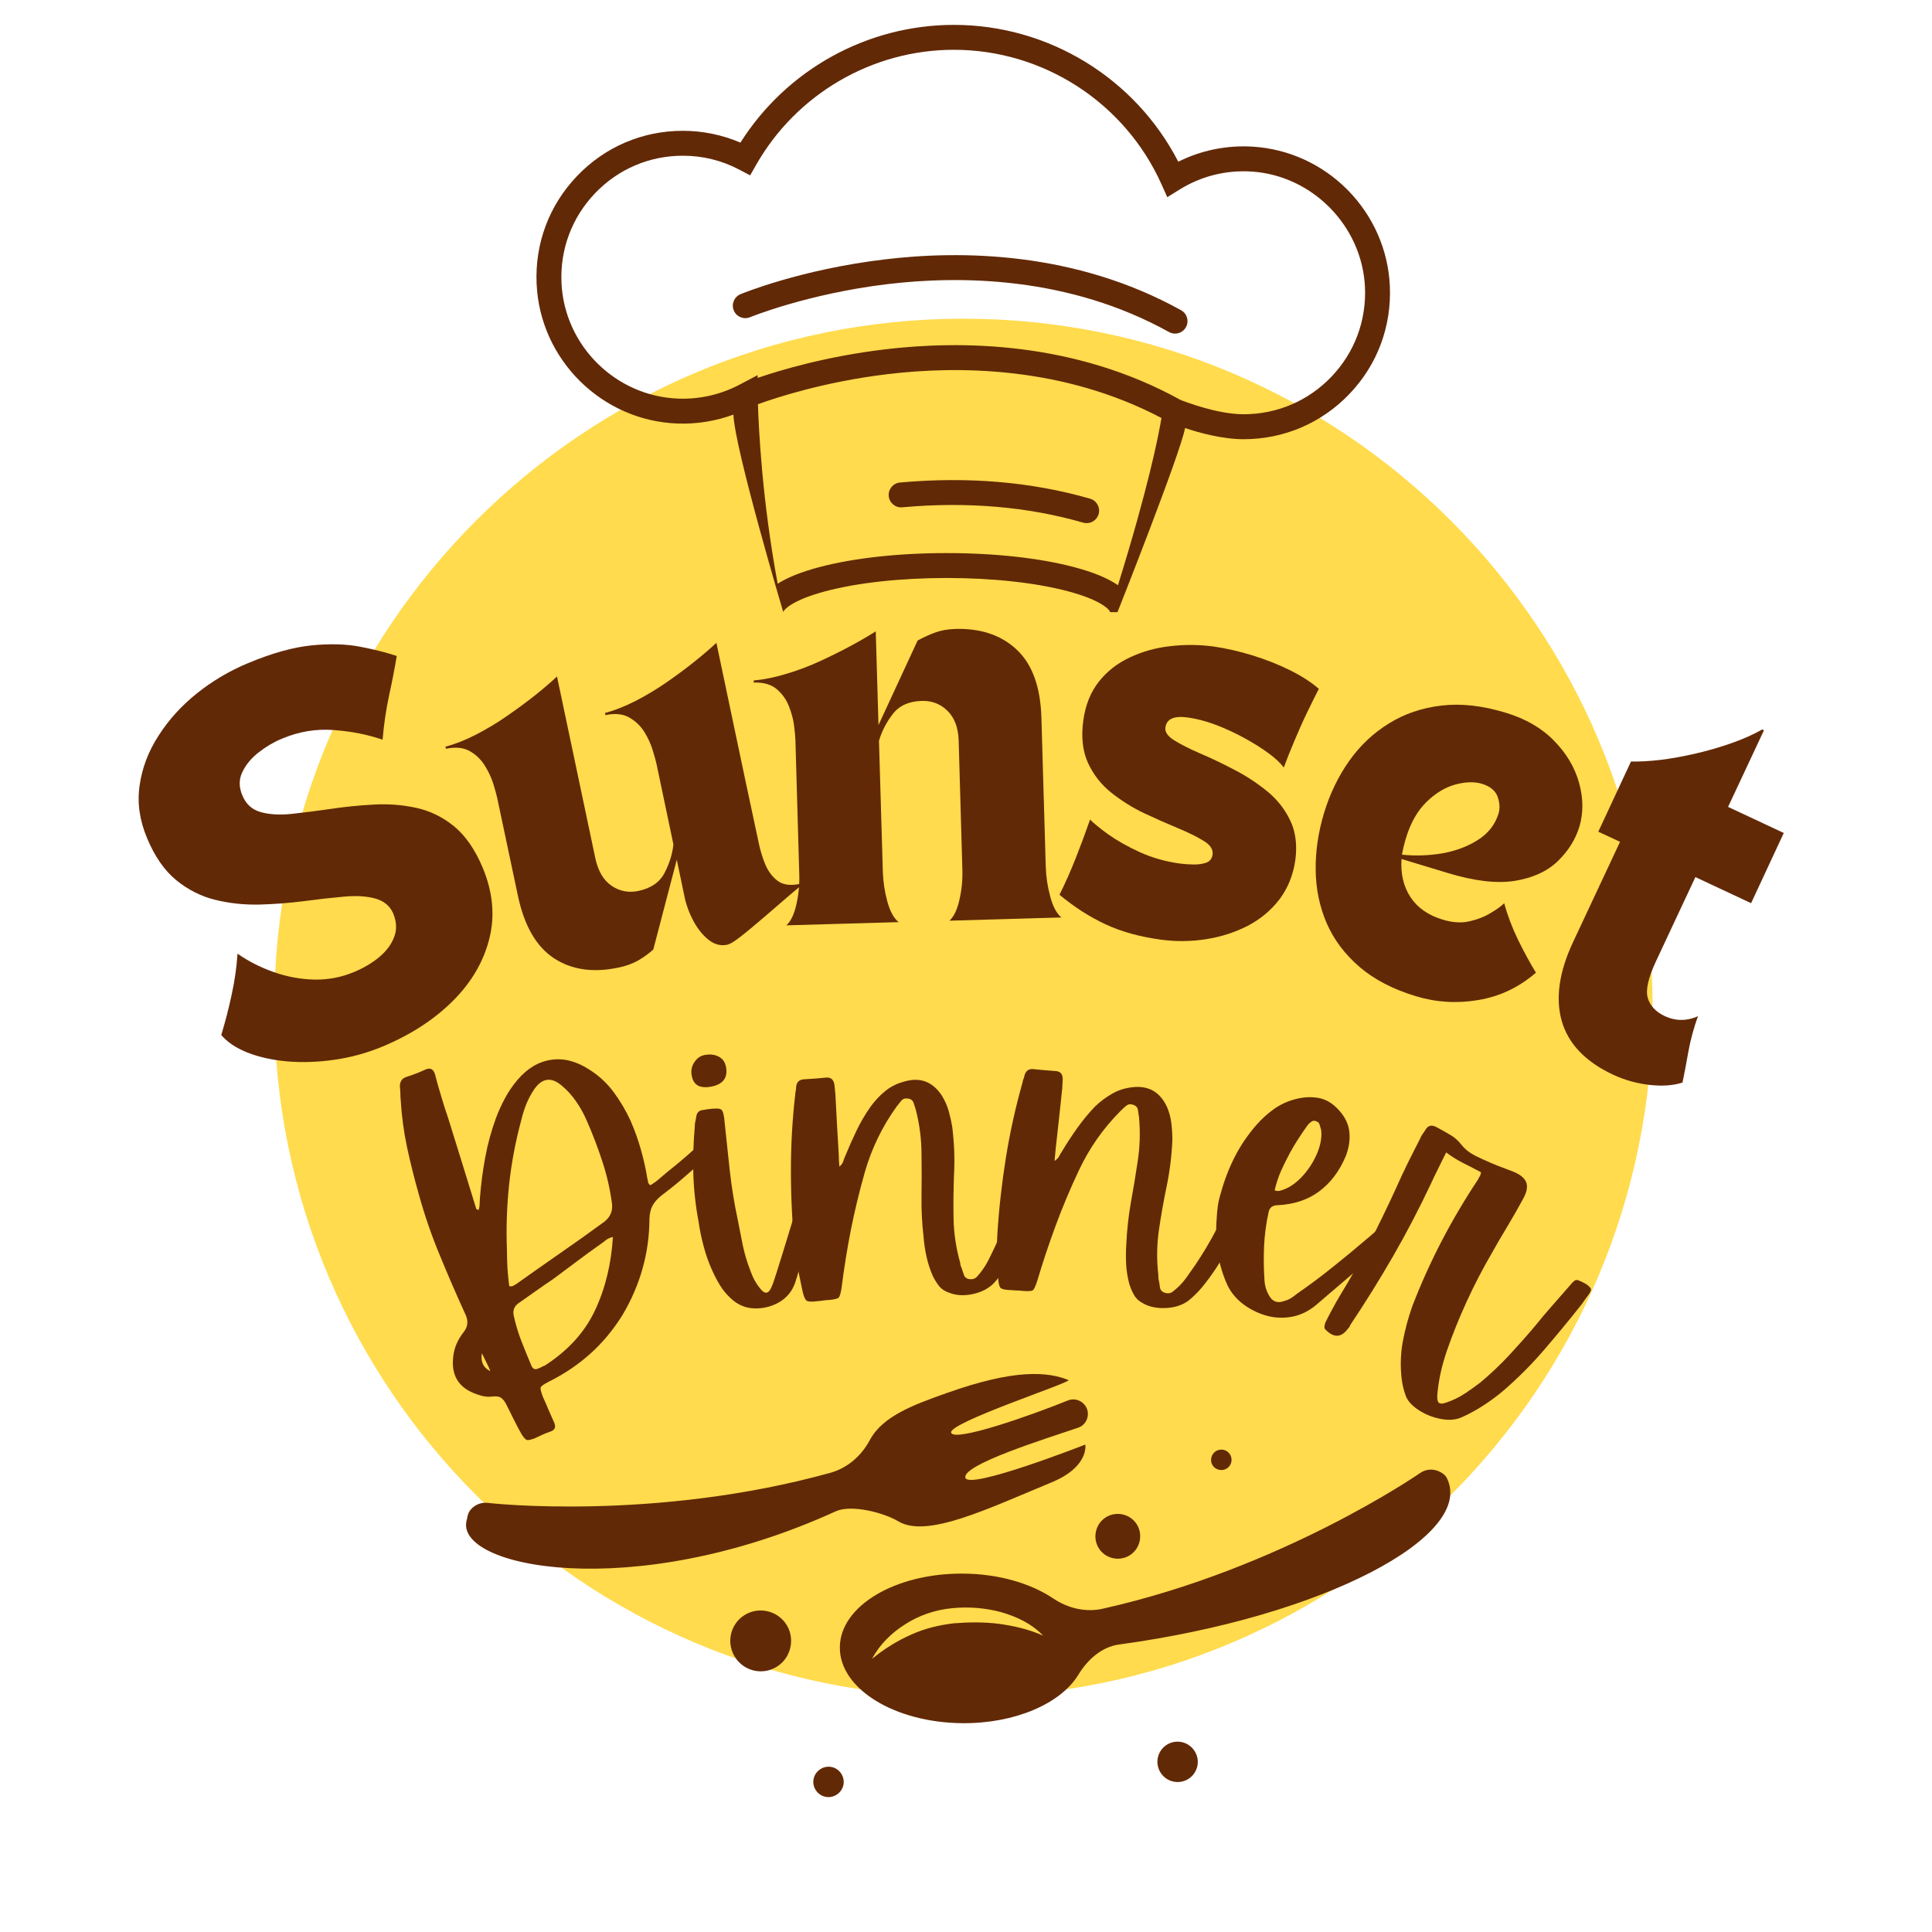
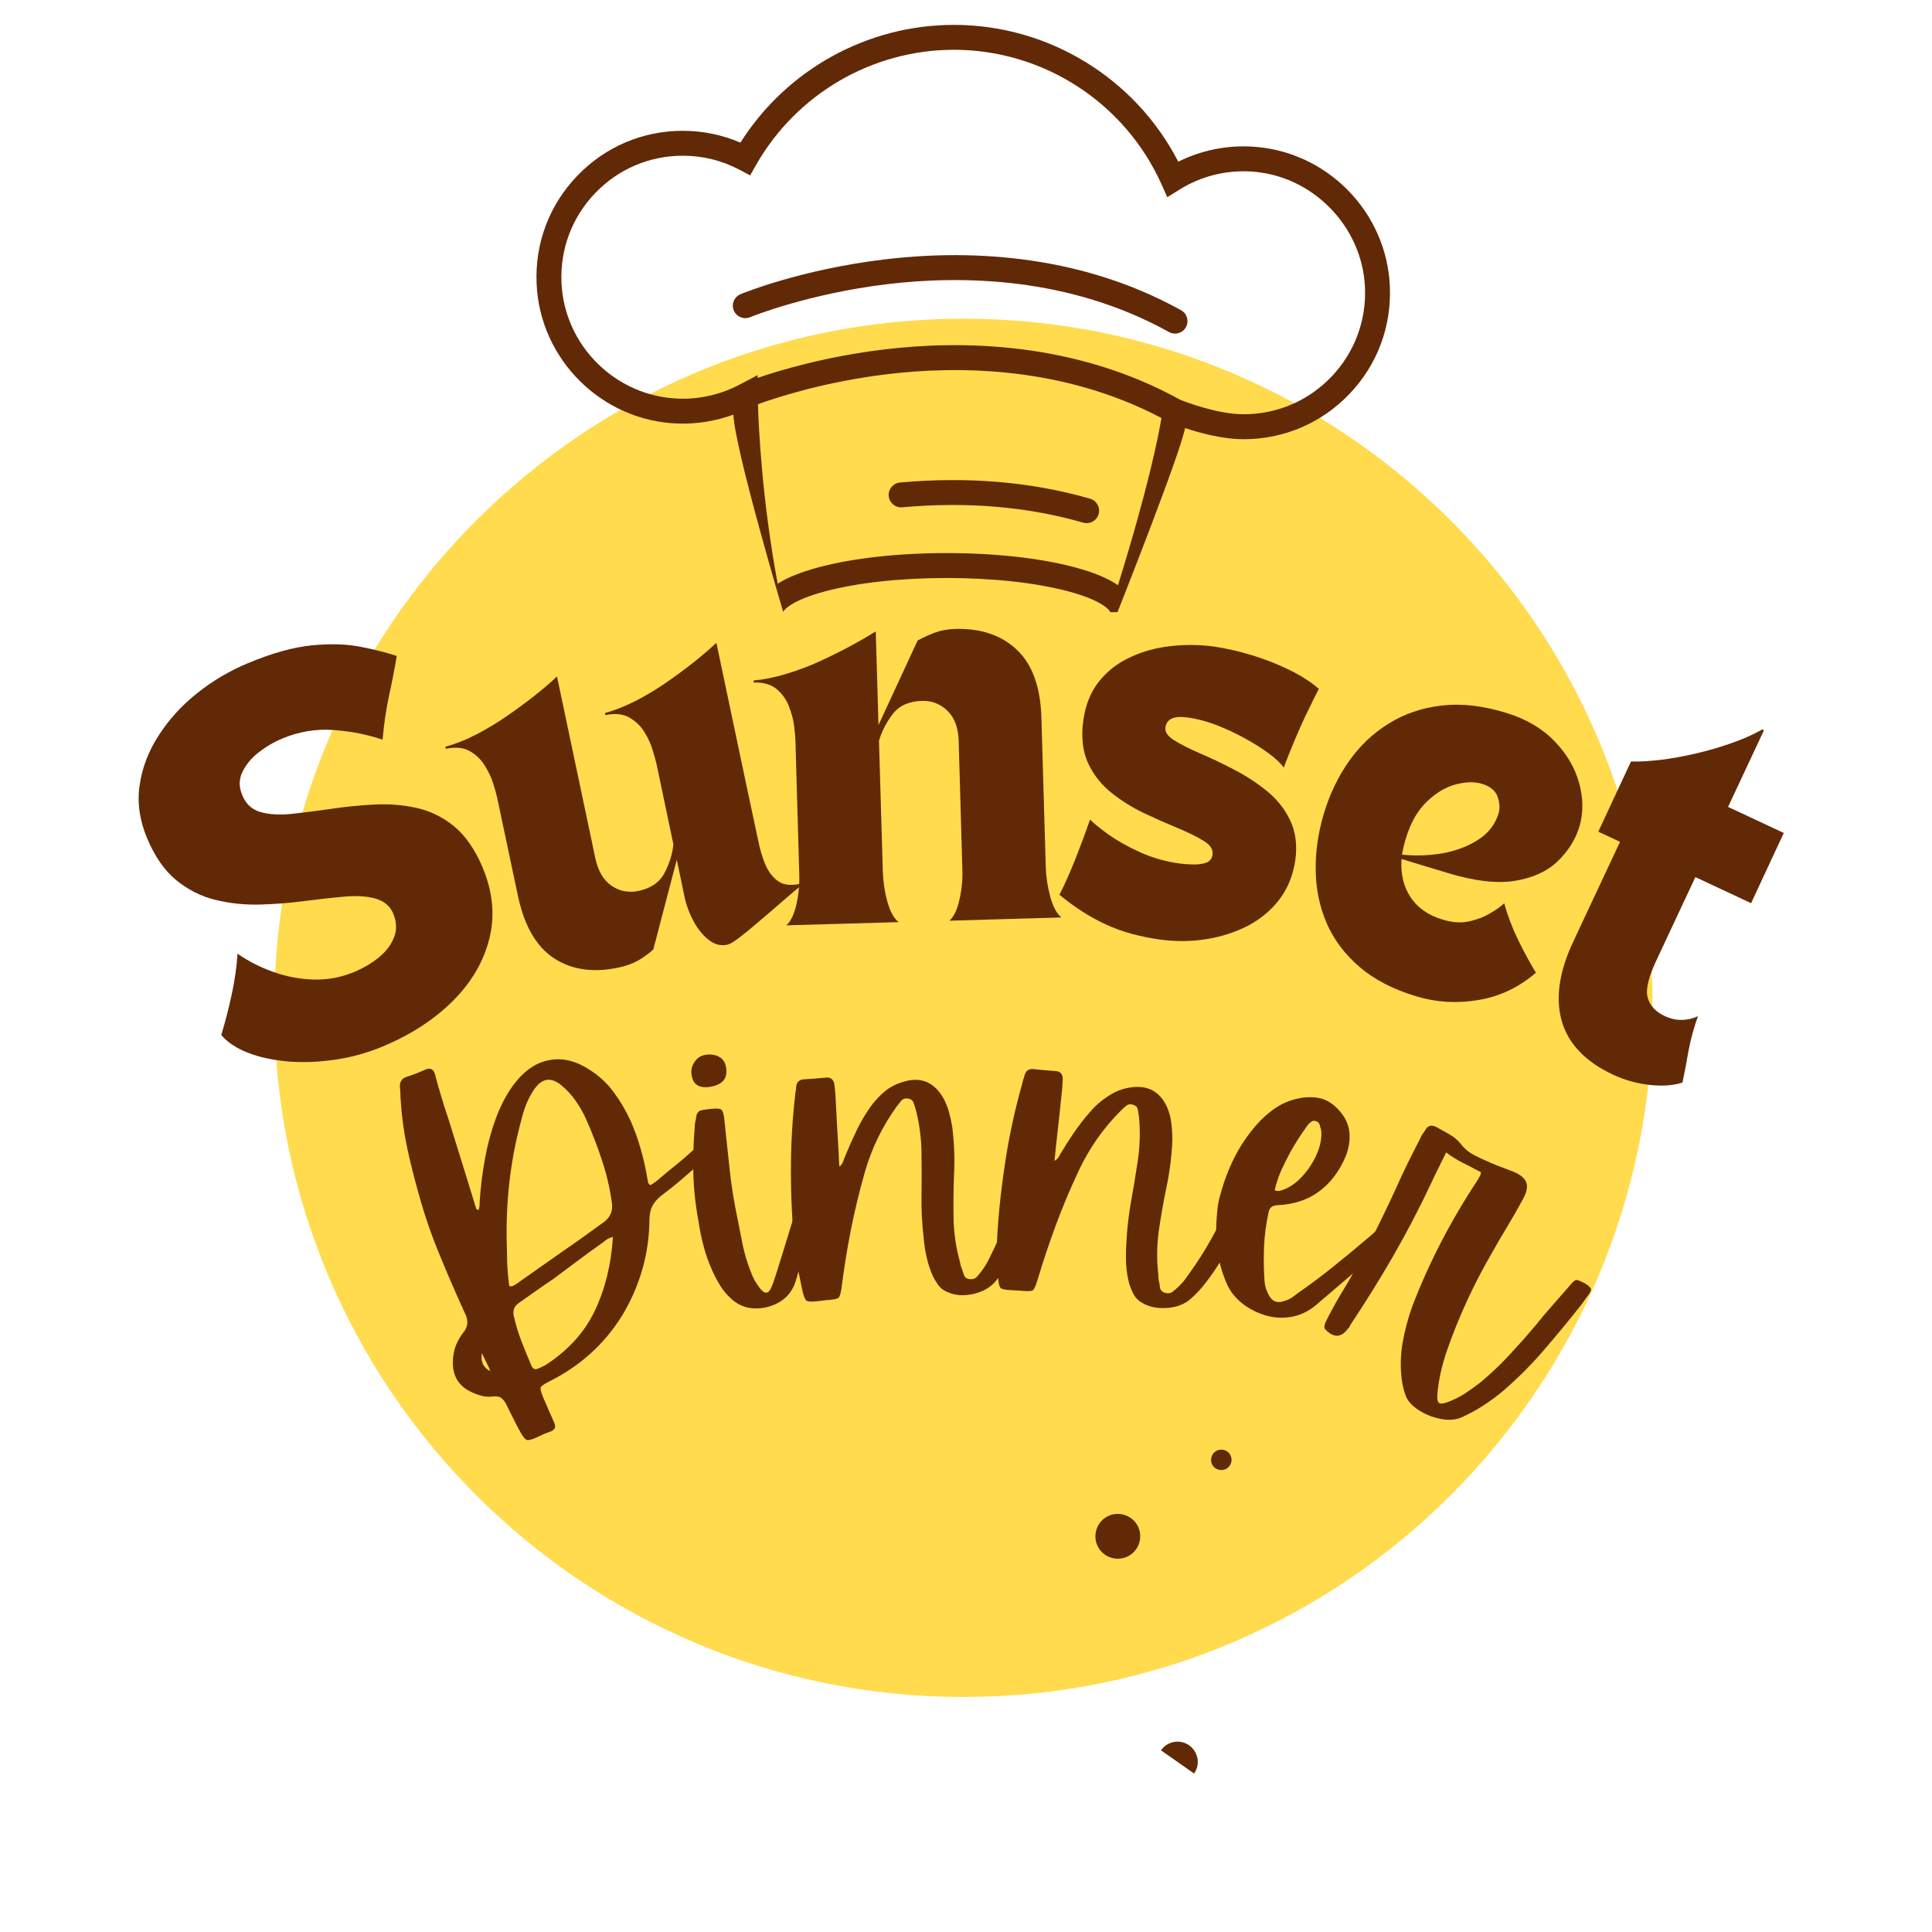
<svg xmlns="http://www.w3.org/2000/svg" width="250" zoomAndPan="magnify" viewBox="0 0 187.5 187.5" height="250" preserveAspectRatio="xMidYMid meet" version="1.2">
  <defs>
    <clipPath id="2841735b1c">
      <path d="M 26.621 30.93 L 160.383 30.93 L 160.383 164.691 L 26.621 164.691 Z M 26.621 30.93 " />
    </clipPath>
    <clipPath id="b7a11492a7">
      <path d="M 93.5 30.93 C 56.562 30.93 26.621 60.875 26.621 97.809 C 26.621 134.746 56.562 164.691 93.5 164.691 C 130.438 164.691 160.383 134.746 160.383 97.809 C 160.383 60.875 130.438 30.93 93.5 30.93 Z M 93.5 30.93 " />
    </clipPath>
    <clipPath id="7e146fbeaa">
      <path d="M 52.062 2.414 L 134.898 2.414 L 134.898 59.41 L 52.062 59.41 Z M 52.062 2.414 " />
    </clipPath>
    <clipPath id="de4583d4e0">
      <path d="M 45 133 L 141 133 L 141 168 L 45 168 Z M 45 133 " />
    </clipPath>
    <clipPath id="f5489df1e8">
      <path d="M 136.887 184.582 L 40.871 167.461 L 48.691 123.586 L 144.707 140.703 Z M 136.887 184.582 " />
    </clipPath>
    <clipPath id="25b6f3b267">
-       <path d="M 136.887 184.582 L 40.871 167.461 L 48.691 123.586 L 144.707 140.703 Z M 136.887 184.582 " />
-     </clipPath>
+       </clipPath>
    <clipPath id="0a263779a1">
-       <path d="M 70 140 L 120 140 L 120 175 L 70 175 Z M 70 140 " />
+       <path d="M 70 140 L 120 140 L 120 175 Z M 70 140 " />
    </clipPath>
    <clipPath id="288d060ac2">
      <path d="M 136.887 184.582 L 40.871 167.461 L 48.691 123.586 L 144.707 140.703 Z M 136.887 184.582 " />
    </clipPath>
    <clipPath id="046d71ddc2">
      <path d="M 136.887 184.582 L 40.871 167.461 L 48.691 123.586 L 144.707 140.703 Z M 136.887 184.582 " />
    </clipPath>
  </defs>
  <g id="9f525d7163">
    <g clip-rule="nonzero" clip-path="url(#2841735b1c)">
      <g clip-rule="nonzero" clip-path="url(#b7a11492a7)">
        <path style=" stroke:none;fill-rule:nonzero;fill:#ffdb4d;fill-opacity:1;" d="M 26.621 30.93 L 160.383 30.93 L 160.383 164.691 L 26.621 164.691 Z M 26.621 30.93 " />
      </g>
    </g>
    <g style="fill:#622906;fill-opacity:1;">
      <g transform="translate(23.255, 106.741)">
        <path style="stroke:none" d="M -1.781 -6.297 C -1.395 -7.566 -1.055 -8.879 -0.766 -10.234 C -0.473 -11.586 -0.285 -12.906 -0.203 -14.188 C 0.836 -13.457 2.004 -12.863 3.297 -12.406 C 4.598 -11.945 5.922 -11.703 7.266 -11.672 C 8.609 -11.648 9.898 -11.898 11.141 -12.422 C 12.035 -12.797 12.828 -13.266 13.516 -13.828 C 14.211 -14.398 14.703 -15.047 14.984 -15.766 C 15.273 -16.484 15.25 -17.258 14.906 -18.094 C 14.582 -18.832 13.992 -19.316 13.141 -19.547 C 12.297 -19.773 11.281 -19.832 10.094 -19.719 C 8.906 -19.613 7.609 -19.469 6.203 -19.281 C 4.805 -19.102 3.375 -18.992 1.906 -18.953 C 0.445 -18.922 -0.969 -19.07 -2.344 -19.406 C -3.719 -19.738 -4.984 -20.375 -6.141 -21.312 C -7.297 -22.258 -8.242 -23.625 -8.984 -25.406 C -9.711 -27.133 -9.953 -28.844 -9.703 -30.531 C -9.461 -32.227 -8.848 -33.836 -7.859 -35.359 C -6.879 -36.891 -5.641 -38.254 -4.141 -39.453 C -2.648 -40.648 -1.004 -41.625 0.797 -42.375 C 3.129 -43.352 5.195 -43.93 7 -44.109 C 8.801 -44.285 10.379 -44.238 11.734 -43.969 C 13.086 -43.707 14.258 -43.41 15.25 -43.078 C 15.051 -41.879 14.801 -40.594 14.5 -39.219 C 14.207 -37.852 14 -36.43 13.875 -34.953 C 12.426 -35.453 10.844 -35.766 9.125 -35.891 C 7.414 -36.023 5.738 -35.742 4.094 -35.047 C 3.312 -34.723 2.562 -34.281 1.844 -33.719 C 1.133 -33.164 0.609 -32.531 0.266 -31.812 C -0.078 -31.102 -0.078 -30.348 0.266 -29.547 C 0.609 -28.711 1.191 -28.176 2.016 -27.938 C 2.848 -27.695 3.848 -27.633 5.016 -27.75 C 6.18 -27.875 7.453 -28.035 8.828 -28.234 C 10.203 -28.441 11.594 -28.582 13 -28.656 C 14.414 -28.738 15.789 -28.633 17.125 -28.344 C 18.469 -28.051 19.691 -27.457 20.797 -26.562 C 21.898 -25.664 22.828 -24.332 23.578 -22.562 C 24.578 -20.176 24.797 -17.867 24.234 -15.641 C 23.68 -13.422 22.504 -11.41 20.703 -9.609 C 18.898 -7.805 16.633 -6.332 13.906 -5.188 C 12.375 -4.551 10.805 -4.117 9.203 -3.891 C 7.598 -3.66 6.066 -3.609 4.609 -3.734 C 3.148 -3.867 1.863 -4.156 0.75 -4.594 C -0.363 -5.039 -1.207 -5.609 -1.781 -6.297 Z M -1.781 -6.297 " />
      </g>
    </g>
    <g style="fill:#622906;fill-opacity:1;">
      <g transform="translate(50.104, 95.402)">
        <path style="stroke:none" d="M -1.859 -18 C -1.922 -18.289 -2.039 -18.723 -2.219 -19.297 C -2.395 -19.879 -2.664 -20.469 -3.031 -21.062 C -3.395 -21.664 -3.883 -22.145 -4.5 -22.5 C -5.113 -22.852 -5.891 -22.93 -6.828 -22.734 L -6.875 -22.938 C -5.926 -23.188 -4.938 -23.578 -3.906 -24.109 C -2.875 -24.641 -1.867 -25.242 -0.891 -25.922 C 0.086 -26.598 1 -27.27 1.844 -27.938 C 2.688 -28.613 3.391 -29.219 3.953 -29.75 L 7.672 -12.109 C 7.941 -10.859 8.469 -9.969 9.25 -9.438 C 10.031 -8.906 10.898 -8.738 11.859 -8.938 C 13.078 -9.195 13.922 -9.781 14.391 -10.688 C 14.867 -11.602 15.156 -12.523 15.25 -13.453 L 13.609 -21.266 C 13.547 -21.555 13.426 -21.988 13.25 -22.562 C 13.082 -23.145 12.816 -23.734 12.453 -24.328 C 12.086 -24.93 11.594 -25.41 10.969 -25.766 C 10.352 -26.117 9.582 -26.195 8.656 -26 L 8.609 -26.203 C 9.555 -26.461 10.547 -26.852 11.578 -27.375 C 12.609 -27.906 13.613 -28.508 14.594 -29.188 C 15.57 -29.863 16.484 -30.539 17.328 -31.219 C 18.172 -31.895 18.867 -32.492 19.422 -33.016 L 21.172 -24.703 C 21.547 -22.941 21.91 -21.211 22.266 -19.516 C 22.629 -17.816 23.047 -15.863 23.516 -13.656 C 23.66 -12.938 23.875 -12.227 24.156 -11.531 C 24.445 -10.844 24.852 -10.301 25.375 -9.906 C 25.906 -9.52 26.633 -9.426 27.562 -9.625 L 27.594 -9.422 C 26.938 -8.879 26.242 -8.289 25.516 -7.656 C 24.785 -7.02 24.082 -6.414 23.406 -5.844 C 22.738 -5.27 22.145 -4.785 21.625 -4.391 C 21.102 -3.992 20.723 -3.77 20.484 -3.719 C 19.848 -3.582 19.242 -3.738 18.672 -4.188 C 18.109 -4.633 17.617 -5.238 17.203 -6 C 16.797 -6.758 16.508 -7.523 16.344 -8.297 L 15.578 -11.969 L 13.297 -3.25 C 12.867 -2.863 12.379 -2.508 11.828 -2.188 C 11.273 -1.875 10.641 -1.645 9.922 -1.5 C 7.461 -0.977 5.375 -1.281 3.656 -2.406 C 1.938 -3.539 0.77 -5.566 0.156 -8.484 Z M -1.859 -18 " />
      </g>
    </g>
    <g style="fill:#622906;fill-opacity:1;">
      <g transform="translate(75.413, 89.836)">
        <path style="stroke:none" d="M -2.266 -23.594 L -2.266 -23.797 C -1.305 -23.879 -0.27 -24.086 0.844 -24.422 C 1.969 -24.754 3.066 -25.164 4.141 -25.656 C 5.223 -26.156 6.238 -26.66 7.188 -27.172 C 8.145 -27.691 8.941 -28.156 9.578 -28.562 L 9.844 -19.469 L 13.641 -27.672 C 14.172 -27.961 14.727 -28.219 15.312 -28.438 C 15.895 -28.656 16.555 -28.773 17.297 -28.797 C 19.785 -28.867 21.781 -28.191 23.281 -26.766 C 24.781 -25.348 25.57 -23.148 25.656 -20.172 L 26.078 -5.703 C 26.109 -4.734 26.254 -3.77 26.516 -2.812 C 26.773 -1.852 27.133 -1.18 27.594 -0.797 L 16.734 -0.484 C 17.172 -0.891 17.492 -1.57 17.703 -2.531 C 17.922 -3.488 18.016 -4.457 17.984 -5.438 L 17.625 -17.984 C 17.582 -19.234 17.219 -20.191 16.531 -20.859 C 15.852 -21.523 15.023 -21.844 14.047 -21.812 C 12.805 -21.781 11.867 -21.359 11.234 -20.547 C 10.609 -19.734 10.16 -18.863 9.891 -17.938 L 10.266 -5.234 C 10.297 -4.266 10.441 -3.301 10.703 -2.344 C 10.961 -1.395 11.328 -0.727 11.797 -0.344 L 0.906 -0.031 C 1.344 -0.438 1.664 -1.113 1.875 -2.062 C 2.094 -3.02 2.188 -3.988 2.156 -4.969 L 1.781 -18.062 C 1.77 -18.344 1.727 -18.785 1.656 -19.391 C 1.582 -19.992 1.414 -20.625 1.156 -21.281 C 0.906 -21.938 0.508 -22.492 -0.031 -22.953 C -0.57 -23.41 -1.316 -23.625 -2.266 -23.594 Z M -2.266 -23.594 " />
      </g>
    </g>
    <g style="fill:#622906;fill-opacity:1;">
      <g transform="translate(101.697, 89.086)">
        <path style="stroke:none" d="M 3.438 -19.172 C 3.645 -20.66 4.145 -21.91 4.938 -22.922 C 5.738 -23.93 6.742 -24.719 7.953 -25.281 C 9.16 -25.852 10.461 -26.219 11.859 -26.375 C 13.254 -26.539 14.66 -26.531 16.078 -26.344 C 17.305 -26.164 18.562 -25.879 19.844 -25.484 C 21.133 -25.086 22.348 -24.609 23.484 -24.047 C 24.617 -23.484 25.555 -22.879 26.297 -22.234 C 25.973 -21.609 25.598 -20.852 25.172 -19.969 C 24.742 -19.082 24.332 -18.164 23.938 -17.219 C 23.539 -16.281 23.191 -15.406 22.891 -14.594 C 22.598 -15.008 22.113 -15.469 21.438 -15.969 C 20.758 -16.469 19.973 -16.961 19.078 -17.453 C 18.191 -17.941 17.27 -18.367 16.312 -18.734 C 15.352 -19.098 14.441 -19.336 13.578 -19.453 C 12.242 -19.641 11.52 -19.316 11.406 -18.484 C 11.344 -18.047 11.629 -17.629 12.266 -17.234 C 12.91 -16.836 13.742 -16.414 14.766 -15.969 C 15.797 -15.531 16.879 -15.016 18.016 -14.422 C 19.16 -13.836 20.227 -13.145 21.219 -12.344 C 22.207 -11.551 22.969 -10.602 23.5 -9.5 C 24.039 -8.395 24.211 -7.102 24.016 -5.625 C 23.805 -4.156 23.289 -2.879 22.469 -1.797 C 21.645 -0.723 20.617 0.129 19.391 0.766 C 18.16 1.398 16.816 1.832 15.359 2.062 C 13.898 2.289 12.438 2.305 10.969 2.109 C 8.906 1.828 7.109 1.328 5.578 0.609 C 4.055 -0.098 2.57 -1.051 1.125 -2.25 C 1.688 -3.375 2.219 -4.57 2.719 -5.844 C 3.219 -7.113 3.676 -8.348 4.094 -9.547 C 4.426 -9.203 5.016 -8.723 5.859 -8.109 C 6.711 -7.504 7.738 -6.926 8.938 -6.375 C 10.145 -5.832 11.43 -5.469 12.797 -5.281 C 13.191 -5.227 13.625 -5.195 14.094 -5.188 C 14.57 -5.176 14.992 -5.234 15.359 -5.359 C 15.723 -5.492 15.93 -5.758 15.984 -6.156 C 16.047 -6.656 15.754 -7.098 15.109 -7.484 C 14.473 -7.879 13.641 -8.289 12.609 -8.719 C 11.578 -9.145 10.492 -9.625 9.359 -10.156 C 8.223 -10.695 7.16 -11.359 6.172 -12.141 C 5.18 -12.93 4.422 -13.898 3.891 -15.047 C 3.367 -16.203 3.219 -17.578 3.438 -19.172 Z M 3.438 -19.172 " />
      </g>
    </g>
    <g style="fill:#622906;fill-opacity:1;">
      <g transform="translate(123.343, 91.803)">
        <path style="stroke:none" d="M 14.062 4.875 C 11.844 4.207 10.02 3.258 8.594 2.031 C 7.164 0.801 6.102 -0.613 5.406 -2.219 C 4.719 -3.82 4.363 -5.535 4.344 -7.359 C 4.32 -9.191 4.594 -11.039 5.156 -12.906 C 5.727 -14.781 6.539 -16.461 7.594 -17.953 C 8.656 -19.453 9.941 -20.664 11.453 -21.594 C 12.961 -22.531 14.664 -23.109 16.562 -23.328 C 18.457 -23.555 20.539 -23.32 22.812 -22.625 C 24.738 -22.039 26.297 -21.133 27.484 -19.906 C 28.68 -18.688 29.488 -17.328 29.906 -15.828 C 30.32 -14.336 30.332 -12.922 29.938 -11.578 C 29.551 -10.316 28.844 -9.191 27.812 -8.203 C 26.789 -7.223 25.398 -6.594 23.641 -6.312 C 21.879 -6.039 19.703 -6.301 17.109 -7.094 L 12.672 -8.438 C 12.578 -7 12.867 -5.766 13.547 -4.734 C 14.223 -3.703 15.27 -2.973 16.688 -2.547 C 17.625 -2.266 18.484 -2.211 19.266 -2.391 C 20.047 -2.566 20.727 -2.832 21.312 -3.188 C 21.906 -3.539 22.348 -3.859 22.641 -4.141 C 22.961 -2.961 23.41 -1.781 23.984 -0.594 C 24.566 0.594 25.145 1.656 25.719 2.594 C 24.07 4.02 22.207 4.906 20.125 5.25 C 18.051 5.602 16.031 5.477 14.062 4.875 Z M 12.719 -8.859 C 14.008 -8.723 15.305 -8.766 16.609 -8.984 C 17.922 -9.211 19.078 -9.645 20.078 -10.281 C 21.086 -10.914 21.758 -11.773 22.094 -12.859 C 22.238 -13.359 22.207 -13.898 22 -14.484 C 21.789 -15.066 21.285 -15.484 20.484 -15.734 C 19.754 -15.953 18.898 -15.93 17.922 -15.672 C 16.941 -15.41 16.008 -14.852 15.125 -14 C 14.238 -13.145 13.566 -11.973 13.109 -10.484 C 12.941 -9.922 12.812 -9.379 12.719 -8.859 Z M 12.719 -8.859 " />
      </g>
    </g>
    <g style="fill:#622906;fill-opacity:1;">
      <g transform="translate(146.568, 98.981)">
        <path style="stroke:none" d="M 8.547 -18.266 L 11.719 -25.078 C 12.531 -25.055 13.484 -25.109 14.578 -25.234 C 15.672 -25.367 16.82 -25.578 18.031 -25.859 C 19.238 -26.141 20.398 -26.477 21.516 -26.875 C 22.641 -27.27 23.617 -27.707 24.453 -28.188 L 24.625 -28.109 L 21.141 -20.672 L 26.547 -18.141 L 23.375 -11.328 L 17.969 -13.859 L 14.172 -5.75 C 13.398 -4.113 13.125 -2.91 13.344 -2.141 C 13.57 -1.367 14.129 -0.773 15.016 -0.359 C 15.566 -0.109 16.102 0.008 16.625 0 C 17.156 0 17.688 -0.117 18.219 -0.359 C 17.812 0.773 17.504 1.906 17.297 3.031 C 17.098 4.164 16.906 5.18 16.719 6.078 C 15.852 6.367 14.797 6.445 13.547 6.312 C 12.305 6.176 11.113 5.844 9.969 5.312 C 7.289 4.051 5.633 2.316 5 0.109 C 4.375 -2.098 4.738 -4.648 6.094 -7.547 L 10.656 -17.281 Z M 8.547 -18.266 " />
      </g>
    </g>
    <g clip-rule="nonzero" clip-path="url(#7e146fbeaa)">
      <path style=" stroke:none;fill-rule:nonzero;fill:#622906;fill-opacity:1;" d="M 129.215 36.559 C 126.969 38.91 123.941 40.203 120.691 40.203 C 118.129 40.203 114.98 38.977 114.555 38.805 C 104.285 33.129 93.242 33.012 85.777 33.918 C 80.188 34.594 75.789 35.902 73.527 36.676 L 73.527 36.406 L 71.766 37.336 C 69.965 38.285 67.93 38.754 65.879 38.688 C 59.766 38.488 54.762 33.547 54.492 27.438 C 54.348 24.184 55.508 21.098 57.75 18.754 C 59.996 16.406 63.023 15.113 66.27 15.113 C 68.211 15.113 70.059 15.57 71.766 16.473 L 72.801 17.02 L 73.383 16 C 77.305 9.113 84.656 4.832 92.574 4.832 C 101.254 4.832 109.16 9.953 112.719 17.875 L 113.285 19.137 L 114.461 18.406 C 116.539 17.109 118.941 16.5 121.406 16.645 C 127.34 16.996 132.195 21.922 132.469 27.863 C 132.617 31.121 131.461 34.207 129.215 36.559 Z M 104.258 55.043 C 100.934 54.16 96.539 53.676 91.879 53.676 C 87.215 53.676 82.82 54.16 79.496 55.043 C 77.785 55.496 76.441 56.035 75.473 56.648 C 73.957 48.52 73.629 41.562 73.559 39.23 C 75.32 38.59 79.992 37.055 86.066 36.32 C 93.016 35.477 103.203 35.559 112.719 40.566 C 112.422 42.355 111.438 47.328 108.5 56.793 C 107.52 56.117 106.102 55.531 104.258 55.043 Z M 134.883 27.75 C 134.727 24.262 133.273 20.957 130.797 18.445 C 128.32 15.934 125.035 14.438 121.547 14.23 C 119.035 14.082 116.57 14.586 114.352 15.695 C 110.172 7.586 101.766 2.414 92.574 2.414 C 84.164 2.414 76.328 6.766 71.859 13.84 C 70.102 13.086 68.191 12.695 66.27 12.695 C 62.355 12.695 58.711 14.25 56.004 17.082 C 53.297 19.91 51.902 23.625 52.078 27.547 C 52.402 34.91 58.43 40.867 65.801 41.105 C 67.637 41.164 69.465 40.867 71.176 40.238 C 71.312 43.586 76.016 59.41 76.016 59.41 C 76.016 59.254 76.73 58.277 80.117 57.379 C 83.242 56.551 87.418 56.094 91.879 56.094 C 96.336 56.094 100.512 56.551 103.637 57.379 C 107.023 58.277 107.738 59.254 107.738 59.41 L 108.453 59.41 C 108.453 59.41 114.562 44.008 115.008 41.543 C 116.422 42.012 118.656 42.625 120.691 42.625 C 124.609 42.625 128.258 41.062 130.965 38.23 C 133.672 35.398 135.062 31.676 134.883 27.75 " />
    </g>
    <path style=" stroke:none;fill-rule:nonzero;fill:#622906;fill-opacity:1;" d="M 114.625 30.109 C 104.336 24.395 93.258 24.273 85.777 25.184 C 77.699 26.16 72.102 28.453 71.867 28.551 C 71.25 28.809 70.957 29.516 71.215 30.133 C 71.469 30.746 72.176 31.039 72.793 30.785 C 72.848 30.762 78.371 28.508 86.137 27.574 C 93.246 26.723 103.754 26.836 113.449 32.223 C 113.637 32.328 113.84 32.375 114.039 32.375 C 114.461 32.375 114.875 32.152 115.094 31.754 C 115.418 31.172 115.211 30.434 114.625 30.109 " />
    <path style=" stroke:none;fill-rule:nonzero;fill:#622906;fill-opacity:1;" d="M 105.793 48.398 C 100.121 46.762 93.914 46.234 87.348 46.828 C 86.68 46.887 86.191 47.477 86.25 48.141 C 86.312 48.805 86.898 49.297 87.566 49.234 C 93.832 48.668 99.742 49.168 105.121 50.723 C 105.234 50.754 105.348 50.77 105.457 50.77 C 105.984 50.77 106.465 50.426 106.621 49.895 C 106.805 49.254 106.434 48.582 105.793 48.398 " />
    <g clip-rule="nonzero" clip-path="url(#de4583d4e0)">
      <g clip-rule="nonzero" clip-path="url(#f5489df1e8)">
        <g clip-rule="nonzero" clip-path="url(#25b6f3b267)">
          <path style=" stroke:none;fill-rule:nonzero;fill:#622906;fill-opacity:1;" d="M 45.523 146.734 C 45.875 146.141 46.57 145.773 47.316 145.852 C 47.527 145.891 63.57 147.66 80.605 142.93 C 82.27 142.461 83.598 141.281 84.414 139.766 C 85.645 137.449 88.621 136.344 91.91 135.184 C 98.43 132.859 101.656 133.105 103.691 133.934 C 104.121 134.117 91.965 138.086 92.312 139.047 C 92.637 139.977 100.141 137.336 103.637 135.914 C 104.488 135.574 105.426 136.125 105.566 137.02 C 105.664 137.691 105.273 138.359 104.609 138.566 C 101.445 139.641 93.422 142.133 93.688 143.406 C 93.953 144.656 105.328 140.195 105.328 140.195 C 105.328 140.195 105.734 142.34 102.055 143.863 C 95.875 146.414 89.961 149.312 87.18 147.645 C 85.75 146.789 82.621 145.988 81.109 146.672 C 61.375 155.691 43.859 152.105 45.312 147.457 C 45.355 147.223 45.402 146.957 45.523 146.734 Z M 93.473 152.719 C 96.93 152.738 100.035 153.672 102.203 155.121 C 103.637 156.086 105.363 156.504 107.039 156.121 C 124.332 152.25 137.633 143.094 137.816 142.961 C 138.441 142.527 139.203 142.527 139.82 142.883 C 140.047 143.004 140.285 143.184 140.406 143.422 C 143.227 149.023 128.52 156.898 108.629 159.594 C 106.895 159.828 105.527 161.086 104.637 162.562 C 102.949 165.312 98.535 167.281 93.391 167.234 C 86.805 167.18 81.477 163.883 81.508 159.883 C 81.512 155.875 86.883 152.664 93.473 152.719 Z M 84.637 160.984 C 85.848 160 87.105 159.219 88.438 158.637 C 89.77 158.031 91.164 157.707 92.555 157.543 C 94.023 157.426 95.469 157.41 96.91 157.586 C 98.348 157.785 99.816 158.102 101.23 158.738 C 100.152 157.59 98.672 156.891 97.141 156.453 C 95.605 156.043 93.992 155.918 92.41 156.074 C 90.801 156.223 89.207 156.758 87.852 157.633 C 86.531 158.461 85.375 159.59 84.637 160.984 Z M 84.637 160.984 " />
        </g>
      </g>
    </g>
    <g clip-rule="nonzero" clip-path="url(#0a263779a1)">
      <g clip-rule="nonzero" clip-path="url(#288d060ac2)">
        <g clip-rule="nonzero" clip-path="url(#046d71ddc2)">
          <path style=" stroke:none;fill-rule:nonzero;fill:#622906;fill-opacity:1;" d="M 106.344 148.719 C 106.555 147.527 107.676 146.746 108.863 146.957 C 110.055 147.172 110.836 148.293 110.621 149.48 C 110.41 150.668 109.289 151.449 108.102 151.238 C 106.91 151.027 106.129 149.906 106.344 148.719 Z M 73.309 162.156 C 74.918 162.441 76.445 161.379 76.73 159.766 C 77.02 158.156 75.953 156.629 74.344 156.344 C 72.73 156.055 71.207 157.117 70.918 158.73 C 70.633 160.34 71.723 161.871 73.309 162.156 Z M 113.941 172.914 C 115.023 173.109 116.023 172.387 116.215 171.332 C 116.402 170.273 115.684 169.246 114.629 169.059 C 113.547 168.867 112.543 169.586 112.355 170.645 C 112.168 171.699 112.883 172.727 113.941 172.914 Z M 80.148 174.387 C 80.941 174.527 81.719 173.984 81.859 173.191 C 82.004 172.402 81.461 171.621 80.668 171.48 C 79.875 171.34 79.098 171.883 78.953 172.676 C 78.812 173.469 79.355 174.246 80.148 174.387 Z M 118.355 142.652 C 118.883 142.75 119.406 142.406 119.508 141.852 C 119.602 141.324 119.258 140.797 118.703 140.699 C 118.176 140.605 117.652 140.949 117.551 141.504 C 117.453 142.059 117.801 142.555 118.355 142.652 Z M 118.355 142.652 " />
        </g>
      </g>
    </g>
    <g style="fill:#622906;fill-opacity:1;">
      <g transform="translate(42.951, 136.074)">
        <path style="stroke:none" d="M 3.266 -18.766 C 3.266 -18.734 3.344 -18.691 3.5 -18.641 C 3.562 -18.828 3.594 -19.016 3.594 -19.203 C 3.602 -19.398 3.613 -19.598 3.625 -19.797 C 3.727 -21.129 3.898 -22.445 4.141 -23.75 C 4.379 -25.051 4.727 -26.328 5.188 -27.578 C 5.438 -28.242 5.727 -28.883 6.062 -29.5 C 6.395 -30.125 6.797 -30.711 7.266 -31.266 C 8.223 -32.391 9.312 -33.039 10.531 -33.219 C 11.75 -33.406 12.988 -33.086 14.25 -32.266 C 15.188 -31.672 15.973 -30.941 16.609 -30.078 C 17.242 -29.223 17.789 -28.297 18.25 -27.297 C 18.645 -26.391 18.973 -25.473 19.234 -24.547 C 19.504 -23.617 19.719 -22.664 19.875 -21.688 C 19.906 -21.594 19.926 -21.488 19.938 -21.375 C 19.945 -21.27 20.02 -21.16 20.156 -21.047 C 20.469 -21.223 20.758 -21.43 21.031 -21.672 C 21.301 -21.91 21.578 -22.145 21.859 -22.375 C 22.297 -22.719 22.719 -23.062 23.125 -23.406 C 23.539 -23.758 23.953 -24.117 24.359 -24.484 C 24.785 -24.859 25.078 -25.062 25.234 -25.094 C 25.398 -25.133 25.566 -25.062 25.734 -24.875 C 25.973 -24.645 26.066 -24.441 26.016 -24.266 C 25.973 -24.086 25.711 -23.785 25.234 -23.359 C 24.586 -22.816 23.93 -22.254 23.266 -21.672 C 22.598 -21.098 21.91 -20.547 21.203 -20.016 C 20.836 -19.723 20.562 -19.406 20.375 -19.062 C 20.195 -18.727 20.098 -18.305 20.078 -17.797 C 20.066 -14.484 19.191 -11.363 17.453 -8.438 C 16.555 -7 15.516 -5.75 14.328 -4.688 C 13.141 -3.625 11.801 -2.723 10.312 -1.984 C 9.82 -1.734 9.555 -1.539 9.516 -1.406 C 9.484 -1.27 9.566 -0.945 9.766 -0.438 C 9.953 -0.039 10.129 0.363 10.297 0.781 C 10.473 1.195 10.656 1.609 10.844 2.016 C 11.02 2.43 10.895 2.711 10.469 2.859 C 10.188 2.953 9.922 3.055 9.672 3.172 C 9.422 3.285 9.176 3.398 8.938 3.516 C 8.551 3.66 8.297 3.711 8.172 3.672 C 8.047 3.641 7.875 3.445 7.656 3.094 C 7.395 2.633 7.148 2.172 6.922 1.703 C 6.691 1.234 6.457 0.766 6.219 0.297 C 6.082 0.004 5.922 -0.219 5.734 -0.375 C 5.547 -0.531 5.254 -0.586 4.859 -0.547 C 4.516 -0.492 4.164 -0.516 3.812 -0.609 C 3.457 -0.703 3.125 -0.82 2.812 -0.969 C 1.582 -1.539 0.977 -2.516 1 -3.891 C 1.008 -4.461 1.102 -4.988 1.281 -5.469 C 1.469 -5.945 1.727 -6.395 2.062 -6.812 C 2.469 -7.332 2.516 -7.91 2.203 -8.547 C 1.336 -10.441 0.508 -12.352 -0.281 -14.281 C -1.082 -16.207 -1.758 -18.176 -2.312 -20.188 C -2.738 -21.688 -3.113 -23.188 -3.438 -24.688 C -3.758 -26.195 -3.969 -27.734 -4.062 -29.297 C -4.082 -29.523 -4.094 -29.742 -4.094 -29.953 C -4.102 -30.172 -4.117 -30.395 -4.141 -30.625 C -4.148 -31.113 -3.938 -31.426 -3.5 -31.562 C -3.207 -31.656 -2.91 -31.758 -2.609 -31.875 C -2.305 -31.988 -2.008 -32.113 -1.719 -32.25 C -1.219 -32.488 -0.891 -32.344 -0.734 -31.812 C -0.547 -31.082 -0.344 -30.363 -0.125 -29.656 C 0.082 -28.945 0.312 -28.227 0.562 -27.5 C 1.02 -26.039 1.473 -24.582 1.922 -23.125 C 2.367 -21.676 2.816 -20.223 3.266 -18.766 Z M 6.25 -14.734 C 6.25 -14.148 6.266 -13.566 6.297 -12.984 C 6.336 -12.41 6.395 -11.832 6.469 -11.25 C 6.645 -11.227 6.77 -11.238 6.844 -11.281 C 6.926 -11.32 7.02 -11.375 7.125 -11.438 C 8.531 -12.438 9.953 -13.438 11.391 -14.438 C 12.836 -15.438 14.266 -16.453 15.672 -17.484 C 16.285 -17.953 16.539 -18.555 16.438 -19.297 C 16.25 -20.711 15.93 -22.086 15.484 -23.422 C 15.047 -24.766 14.535 -26.094 13.953 -27.406 C 13.68 -28.031 13.348 -28.625 12.953 -29.188 C 12.566 -29.758 12.102 -30.27 11.562 -30.719 C 10.57 -31.562 9.695 -31.461 8.938 -30.422 C 8.602 -29.93 8.332 -29.43 8.125 -28.922 C 7.926 -28.41 7.758 -27.875 7.625 -27.312 C 7.07 -25.258 6.68 -23.176 6.453 -21.062 C 6.234 -18.945 6.164 -16.836 6.25 -14.734 Z M 9.922 -3.547 C 12.172 -4.992 13.797 -6.781 14.797 -8.906 C 15.797 -11.039 16.375 -13.414 16.531 -16.031 C 16.238 -15.957 16.004 -15.848 15.828 -15.703 C 15.648 -15.555 15.484 -15.43 15.328 -15.328 C 14.555 -14.785 13.789 -14.227 13.031 -13.656 C 12.27 -13.082 11.508 -12.516 10.75 -11.953 C 10.188 -11.578 9.633 -11.195 9.094 -10.812 C 8.551 -10.426 8.004 -10.039 7.453 -9.656 C 6.973 -9.352 6.789 -8.93 6.906 -8.391 C 7.094 -7.535 7.344 -6.707 7.656 -5.906 C 7.969 -5.102 8.289 -4.312 8.625 -3.531 C 8.77 -3.195 9.004 -3.113 9.328 -3.281 C 9.422 -3.312 9.516 -3.352 9.609 -3.406 C 9.703 -3.457 9.805 -3.504 9.922 -3.547 Z M 3.812 -4.75 C 3.676 -3.914 3.953 -3.332 4.641 -3 C 4.535 -3.281 4.41 -3.555 4.266 -3.828 C 4.129 -4.098 3.977 -4.406 3.812 -4.75 Z M 3.812 -4.75 " />
      </g>
    </g>
    <g style="fill:#622906;fill-opacity:1;">
      <g transform="translate(69.6, 127.572)">
        <path style="stroke:none" d="M 9.438 -13.453 C 9.77 -13.367 9.945 -13.227 9.969 -13.031 C 9.988 -12.832 9.961 -12.625 9.891 -12.406 C 9.629 -11.227 9.352 -10.039 9.062 -8.844 C 8.781 -7.645 8.492 -6.438 8.203 -5.219 C 8.098 -4.863 7.992 -4.508 7.891 -4.156 C 7.797 -3.801 7.688 -3.438 7.562 -3.062 C 7.258 -2.227 6.734 -1.598 5.984 -1.172 C 5.242 -0.754 4.441 -0.562 3.578 -0.594 C 2.723 -0.625 1.969 -0.953 1.312 -1.578 C 0.906 -1.953 0.562 -2.367 0.281 -2.828 C 0 -3.285 -0.25 -3.758 -0.469 -4.25 C -0.82 -5.02 -1.102 -5.812 -1.312 -6.625 C -1.531 -7.445 -1.691 -8.227 -1.797 -8.969 C -2.098 -10.57 -2.27 -12.133 -2.312 -13.656 C -2.352 -15.176 -2.305 -16.695 -2.172 -18.219 C -2.18 -18.383 -2.164 -18.547 -2.125 -18.703 C -2.082 -18.867 -2.051 -19.035 -2.031 -19.203 C -1.969 -19.598 -1.754 -19.812 -1.391 -19.844 C -1.305 -19.863 -1.238 -19.875 -1.188 -19.875 C -1.133 -19.883 -1.082 -19.895 -1.031 -19.906 C -0.25 -20.02 0.223 -20.016 0.391 -19.891 C 0.566 -19.773 0.68 -19.332 0.734 -18.562 C 0.898 -16.988 1.066 -15.426 1.234 -13.875 C 1.41 -12.32 1.66 -10.785 1.984 -9.266 C 2.148 -8.422 2.316 -7.578 2.484 -6.734 C 2.66 -5.891 2.906 -5.066 3.219 -4.266 C 3.332 -3.941 3.469 -3.629 3.625 -3.328 C 3.789 -3.035 3.977 -2.758 4.188 -2.5 C 4.625 -1.957 4.977 -1.992 5.25 -2.609 C 5.363 -2.848 5.457 -3.094 5.531 -3.344 C 5.613 -3.594 5.695 -3.848 5.781 -4.109 C 6.207 -5.461 6.629 -6.828 7.047 -8.203 C 7.461 -9.578 7.883 -10.953 8.312 -12.328 C 8.32 -12.398 8.336 -12.473 8.359 -12.547 C 8.391 -12.617 8.414 -12.691 8.438 -12.766 C 8.539 -13.141 8.648 -13.352 8.766 -13.406 C 8.879 -13.469 9.102 -13.484 9.438 -13.453 Z M -0.531 -22.125 C -1.633 -21.906 -2.273 -22.234 -2.453 -23.109 C -2.566 -23.609 -2.492 -24.055 -2.234 -24.453 C -1.984 -24.859 -1.641 -25.102 -1.203 -25.188 C -0.66 -25.281 -0.203 -25.223 0.172 -25.016 C 0.547 -24.816 0.773 -24.484 0.859 -24.016 C 1.047 -22.984 0.582 -22.352 -0.531 -22.125 Z M -0.531 -22.125 " />
      </g>
    </g>
    <g style="fill:#622906;fill-opacity:1;">
      <g transform="translate(78.401, 125.598)">
        <path style="stroke:none" d="M 21.578 -12.75 C 21.941 -12.688 22.18 -12.598 22.297 -12.484 C 22.41 -12.379 22.426 -12.141 22.344 -11.766 C 22.008 -10.129 21.594 -8.531 21.094 -6.969 C 20.602 -5.414 19.945 -3.93 19.125 -2.516 C 18.781 -1.941 18.422 -1.457 18.047 -1.062 C 17.516 -0.531 16.82 -0.176 15.969 0 C 15.113 0.176 14.348 0.125 13.672 -0.156 C 13.285 -0.289 12.977 -0.492 12.75 -0.766 C 12.531 -1.047 12.328 -1.367 12.141 -1.734 C 11.879 -2.328 11.676 -2.941 11.531 -3.578 C 11.383 -4.223 11.285 -4.875 11.234 -5.531 C 11.078 -6.863 11.008 -8.195 11.031 -9.531 C 11.051 -10.875 11.051 -12.219 11.031 -13.562 C 11.031 -15.008 10.848 -16.445 10.484 -17.875 C 10.422 -18.094 10.348 -18.32 10.266 -18.562 C 10.18 -18.812 9.992 -18.953 9.703 -18.984 C 9.43 -19.023 9.219 -18.953 9.062 -18.766 C 8.914 -18.586 8.77 -18.406 8.625 -18.219 C 7.227 -16.281 6.195 -14.156 5.531 -11.844 C 5 -9.977 4.547 -8.102 4.172 -6.219 C 3.805 -4.344 3.504 -2.457 3.266 -0.562 C 3.18 -0.039 3.086 0.258 2.984 0.344 C 2.891 0.438 2.594 0.508 2.094 0.562 C 1.906 0.57 1.719 0.586 1.531 0.609 C 1.352 0.641 1.176 0.66 1 0.672 C 0.395 0.754 0.02 0.738 -0.125 0.625 C -0.281 0.508 -0.414 0.18 -0.531 -0.359 C -0.676 -1.047 -0.816 -1.727 -0.953 -2.406 C -1.098 -3.094 -1.207 -3.773 -1.281 -4.453 C -1.52 -6.941 -1.641 -9.43 -1.641 -11.922 C -1.648 -14.422 -1.508 -16.922 -1.219 -19.422 C -1.219 -19.523 -1.203 -19.629 -1.172 -19.734 C -1.148 -19.848 -1.141 -19.957 -1.141 -20.062 C -1.109 -20.594 -0.816 -20.859 -0.266 -20.859 C 0.359 -20.891 1.031 -20.941 1.75 -21.016 C 2.219 -21.066 2.492 -20.844 2.578 -20.344 C 2.617 -20 2.648 -19.695 2.672 -19.438 C 2.723 -18.457 2.773 -17.473 2.828 -16.484 C 2.879 -15.504 2.938 -14.516 3 -13.516 C 3 -13.359 3.004 -13.188 3.016 -13 C 3.023 -12.82 3.039 -12.613 3.062 -12.375 C 3.258 -12.539 3.383 -12.719 3.438 -12.906 C 3.5 -13.094 3.566 -13.27 3.641 -13.438 C 3.984 -14.27 4.348 -15.086 4.734 -15.891 C 5.117 -16.691 5.57 -17.461 6.094 -18.203 C 6.508 -18.773 6.977 -19.273 7.5 -19.703 C 8.02 -20.129 8.629 -20.438 9.328 -20.625 C 10.891 -21.094 12.117 -20.633 13.016 -19.25 C 13.305 -18.781 13.523 -18.285 13.672 -17.766 C 13.816 -17.254 13.93 -16.738 14.016 -16.219 C 14.109 -15.457 14.172 -14.691 14.203 -13.922 C 14.234 -13.16 14.227 -12.398 14.188 -11.641 C 14.133 -10.203 14.117 -8.766 14.141 -7.328 C 14.172 -5.891 14.383 -4.469 14.781 -3.062 C 14.789 -2.988 14.801 -2.914 14.812 -2.844 C 14.82 -2.781 14.848 -2.707 14.891 -2.625 C 14.973 -2.406 15.055 -2.16 15.141 -1.891 C 15.223 -1.629 15.414 -1.484 15.719 -1.453 C 16.008 -1.422 16.25 -1.508 16.438 -1.719 C 16.625 -1.926 16.789 -2.133 16.938 -2.344 C 17.188 -2.688 17.406 -3.051 17.594 -3.438 C 17.781 -3.832 17.969 -4.219 18.156 -4.594 C 18.707 -5.781 19.188 -6.992 19.594 -8.234 C 20.008 -9.473 20.391 -10.723 20.734 -11.984 C 20.773 -12.203 20.836 -12.398 20.922 -12.578 C 21.004 -12.754 21.223 -12.812 21.578 -12.75 Z M 21.578 -12.75 " />
      </g>
    </g>
    <g style="fill:#622906;fill-opacity:1;">
      <g transform="translate(97.339, 124.397)">
        <path style="stroke:none" d="M 23.328 -9.125 C 23.691 -9.02 23.922 -8.898 24.016 -8.766 C 24.109 -8.629 24.082 -8.383 23.938 -8.031 C 23.344 -6.477 22.676 -4.969 21.938 -3.5 C 21.207 -2.039 20.32 -0.68 19.281 0.578 C 18.844 1.086 18.41 1.508 17.984 1.844 C 17.379 2.281 16.641 2.516 15.766 2.547 C 14.891 2.586 14.141 2.422 13.516 2.047 C 13.16 1.848 12.895 1.594 12.719 1.281 C 12.539 0.969 12.391 0.617 12.266 0.234 C 12.098 -0.391 11.992 -1.031 11.953 -1.688 C 11.922 -2.352 11.926 -3.008 11.969 -3.656 C 12.031 -5.008 12.176 -6.344 12.406 -7.656 C 12.645 -8.969 12.863 -10.285 13.062 -11.609 C 13.289 -13.047 13.336 -14.5 13.203 -15.969 C 13.172 -16.195 13.133 -16.438 13.094 -16.688 C 13.051 -16.938 12.891 -17.102 12.609 -17.188 C 12.359 -17.27 12.141 -17.234 11.953 -17.078 C 11.773 -16.93 11.602 -16.773 11.438 -16.609 C 9.738 -14.91 8.379 -12.973 7.359 -10.797 C 6.535 -9.055 5.789 -7.285 5.125 -5.484 C 4.457 -3.68 3.852 -1.867 3.312 -0.047 C 3.145 0.461 3.004 0.754 2.891 0.828 C 2.785 0.898 2.477 0.922 1.969 0.891 C 1.781 0.867 1.594 0.852 1.406 0.844 C 1.227 0.844 1.051 0.832 0.875 0.812 C 0.27 0.801 -0.098 0.727 -0.234 0.594 C -0.367 0.457 -0.445 0.113 -0.469 -0.438 C -0.5 -1.133 -0.531 -1.832 -0.562 -2.531 C -0.594 -3.227 -0.586 -3.914 -0.547 -4.594 C -0.391 -7.094 -0.113 -9.57 0.281 -12.031 C 0.676 -14.5 1.219 -16.945 1.906 -19.375 C 1.914 -19.477 1.941 -19.578 1.984 -19.672 C 2.035 -19.773 2.066 -19.879 2.078 -19.984 C 2.203 -20.504 2.535 -20.719 3.078 -20.625 C 3.691 -20.562 4.363 -20.504 5.094 -20.453 C 5.562 -20.43 5.797 -20.172 5.797 -19.672 C 5.785 -19.328 5.77 -19.023 5.75 -18.766 C 5.645 -17.797 5.539 -16.816 5.438 -15.828 C 5.332 -14.848 5.223 -13.859 5.109 -12.859 C 5.098 -12.703 5.082 -12.531 5.062 -12.344 C 5.039 -12.164 5.02 -11.961 5 -11.734 C 5.219 -11.867 5.367 -12.02 5.453 -12.188 C 5.535 -12.352 5.629 -12.516 5.734 -12.672 C 6.203 -13.453 6.695 -14.207 7.219 -14.938 C 7.738 -15.664 8.305 -16.352 8.922 -17 C 9.43 -17.488 9.977 -17.898 10.562 -18.234 C 11.145 -18.578 11.789 -18.789 12.5 -18.875 C 14.113 -19.082 15.258 -18.43 15.938 -16.922 C 16.145 -16.422 16.281 -15.898 16.344 -15.359 C 16.406 -14.828 16.438 -14.289 16.438 -13.75 C 16.406 -13 16.344 -12.242 16.25 -11.484 C 16.156 -10.723 16.031 -9.969 15.875 -9.219 C 15.582 -7.812 15.332 -6.395 15.125 -4.969 C 14.926 -3.539 14.91 -2.102 15.078 -0.656 C 15.078 -0.582 15.078 -0.508 15.078 -0.438 C 15.078 -0.375 15.086 -0.297 15.109 -0.203 C 15.16 0.023 15.203 0.273 15.234 0.547 C 15.273 0.816 15.445 0.992 15.75 1.078 C 16.031 1.16 16.281 1.113 16.5 0.938 C 16.727 0.758 16.93 0.582 17.109 0.406 C 17.41 0.102 17.68 -0.223 17.922 -0.578 C 18.172 -0.93 18.414 -1.281 18.656 -1.625 C 19.395 -2.719 20.066 -3.844 20.672 -5 C 21.273 -6.156 21.848 -7.328 22.391 -8.516 C 22.461 -8.723 22.551 -8.906 22.656 -9.062 C 22.77 -9.227 22.992 -9.25 23.328 -9.125 Z M 23.328 -9.125 " />
      </g>
    </g>
    <g style="fill:#622906;fill-opacity:1;">
      <g transform="translate(116.471, 126.524)">
        <path style="stroke:none" d="M 18.875 -7.172 C 19.082 -6.961 19.129 -6.789 19.016 -6.656 C 18.898 -6.52 18.773 -6.383 18.641 -6.25 C 17.398 -5.145 16.148 -4.055 14.891 -2.984 C 13.641 -1.91 12.383 -0.836 11.125 0.234 C 10.363 0.828 9.562 1.18 8.719 1.297 C 7.883 1.422 7.066 1.359 6.266 1.109 C 5.473 0.859 4.758 0.488 4.125 0 C 3.488 -0.5 3.004 -1.082 2.672 -1.75 C 2.203 -2.781 1.883 -3.836 1.719 -4.922 C 1.551 -6.004 1.516 -7.125 1.609 -8.281 C 1.629 -8.676 1.664 -9.078 1.719 -9.484 C 1.781 -9.898 1.875 -10.305 2 -10.703 C 2.332 -11.93 2.781 -13.102 3.344 -14.219 C 3.914 -15.344 4.633 -16.398 5.5 -17.391 C 5.988 -17.941 6.535 -18.438 7.141 -18.875 C 7.754 -19.312 8.426 -19.629 9.156 -19.828 C 9.977 -20.055 10.754 -20.102 11.484 -19.969 C 12.211 -19.844 12.875 -19.445 13.469 -18.781 C 14.07 -18.125 14.41 -17.414 14.484 -16.656 C 14.566 -15.906 14.445 -15.117 14.125 -14.297 C 13.508 -12.848 12.656 -11.719 11.562 -10.906 C 10.477 -10.094 9.145 -9.645 7.562 -9.562 C 7.031 -9.562 6.723 -9.328 6.641 -8.859 C 6.398 -7.754 6.254 -6.641 6.203 -5.516 C 6.16 -4.398 6.176 -3.297 6.25 -2.203 C 6.289 -1.691 6.438 -1.223 6.688 -0.797 C 7.02 -0.191 7.516 -0.016 8.172 -0.266 C 8.41 -0.328 8.629 -0.422 8.828 -0.547 C 9.023 -0.672 9.219 -0.812 9.406 -0.969 C 10.594 -1.789 11.742 -2.648 12.859 -3.547 C 13.984 -4.441 15.094 -5.359 16.188 -6.297 C 16.406 -6.473 16.625 -6.66 16.844 -6.859 C 17.07 -7.066 17.305 -7.266 17.547 -7.453 C 17.805 -7.641 18.023 -7.711 18.203 -7.672 C 18.391 -7.629 18.613 -7.461 18.875 -7.172 Z M 8.734 -14.672 C 8.422 -14.086 8.129 -13.5 7.859 -12.906 C 7.598 -12.312 7.391 -11.68 7.234 -11.016 C 7.336 -10.961 7.438 -10.938 7.531 -10.938 C 7.633 -10.938 7.734 -10.953 7.828 -10.984 C 8.523 -11.18 9.18 -11.598 9.797 -12.234 C 10.41 -12.867 10.898 -13.586 11.266 -14.391 C 11.641 -15.203 11.805 -15.969 11.766 -16.688 C 11.742 -16.707 11.738 -16.738 11.75 -16.781 C 11.758 -16.82 11.754 -16.863 11.734 -16.906 C 11.691 -17.07 11.645 -17.234 11.594 -17.391 C 11.539 -17.555 11.422 -17.664 11.234 -17.719 C 11.078 -17.781 10.926 -17.758 10.781 -17.656 C 10.645 -17.562 10.523 -17.445 10.422 -17.312 C 10.109 -16.875 9.812 -16.438 9.531 -16 C 9.25 -15.57 8.984 -15.129 8.734 -14.672 Z M 8.734 -14.672 " />
      </g>
    </g>
    <g style="fill:#622906;fill-opacity:1;">
      <g transform="translate(129.382, 129.484)">
        <path style="stroke:none" d="M 14.062 -15.016 C 14.102 -15.109 14.156 -15.207 14.219 -15.312 C 14.289 -15.414 14.332 -15.551 14.344 -15.719 C 13.781 -16.02 13.207 -16.316 12.625 -16.609 C 12.051 -16.898 11.5 -17.242 10.969 -17.641 C 10.695 -17.078 10.43 -16.539 10.172 -16.031 C 9.922 -15.531 9.68 -15.031 9.453 -14.531 C 8.336 -12.164 7.125 -9.844 5.812 -7.562 C 4.5 -5.289 3.109 -3.055 1.641 -0.859 C 1.629 -0.805 1.609 -0.754 1.578 -0.703 C 1.547 -0.648 1.504 -0.602 1.453 -0.562 C 0.816 0.332 0.098 0.383 -0.703 -0.406 C -0.816 -0.508 -0.863 -0.617 -0.844 -0.734 C -0.832 -0.859 -0.805 -0.984 -0.766 -1.109 C -0.547 -1.555 -0.316 -2 -0.078 -2.438 C 0.16 -2.883 0.41 -3.328 0.672 -3.766 C 1.68 -5.41 2.629 -7.098 3.516 -8.828 C 4.398 -10.555 5.25 -12.305 6.062 -14.078 C 6.438 -14.922 6.82 -15.75 7.219 -16.562 C 7.625 -17.383 8.035 -18.195 8.453 -19 C 8.504 -19.145 8.57 -19.273 8.656 -19.391 C 8.738 -19.516 8.82 -19.633 8.906 -19.75 C 9.164 -20.27 9.562 -20.375 10.094 -20.062 C 10.52 -19.832 10.926 -19.602 11.312 -19.375 C 11.707 -19.156 12.055 -18.863 12.359 -18.5 C 12.641 -18.125 12.969 -17.816 13.344 -17.578 C 13.727 -17.348 14.125 -17.145 14.531 -16.969 C 15.008 -16.75 15.492 -16.539 15.984 -16.344 C 16.473 -16.156 16.969 -15.969 17.469 -15.781 C 18.145 -15.508 18.566 -15.164 18.734 -14.75 C 18.898 -14.332 18.801 -13.797 18.438 -13.141 C 17.957 -12.254 17.453 -11.367 16.922 -10.484 C 16.391 -9.609 15.875 -8.723 15.375 -7.828 C 14.488 -6.305 13.688 -4.758 12.969 -3.188 C 12.25 -1.625 11.602 -0.02 11.031 1.625 C 10.801 2.301 10.602 3 10.438 3.719 C 10.281 4.438 10.172 5.148 10.109 5.859 C 10.078 6.297 10.133 6.566 10.281 6.672 C 10.426 6.773 10.695 6.75 11.094 6.594 C 11.688 6.383 12.238 6.113 12.75 5.781 C 13.258 5.445 13.766 5.086 14.266 4.703 C 15.254 3.879 16.18 3.004 17.047 2.078 C 17.91 1.148 18.766 0.188 19.609 -0.812 C 20.148 -1.488 20.711 -2.156 21.297 -2.812 C 21.879 -3.477 22.461 -4.145 23.047 -4.812 C 23.129 -4.914 23.227 -5.02 23.344 -5.125 C 23.457 -5.238 23.594 -5.281 23.75 -5.25 C 23.977 -5.164 24.203 -5.062 24.422 -4.938 C 24.641 -4.82 24.828 -4.664 24.984 -4.469 C 25.035 -4.383 25.039 -4.297 25 -4.203 C 24.969 -4.117 24.926 -4.035 24.875 -3.953 C 24.738 -3.773 24.609 -3.598 24.484 -3.422 C 24.367 -3.254 24.242 -3.078 24.109 -2.891 C 22.941 -1.41 21.742 0.039 20.516 1.469 C 19.297 2.895 17.961 4.234 16.516 5.484 C 15.898 6.004 15.258 6.477 14.594 6.906 C 13.926 7.344 13.223 7.727 12.484 8.062 C 11.898 8.32 11.211 8.375 10.422 8.219 C 9.629 8.062 8.91 7.77 8.266 7.344 C 7.617 6.914 7.207 6.445 7.031 5.938 C 6.852 5.445 6.727 4.93 6.656 4.391 C 6.508 3.172 6.539 1.961 6.75 0.766 C 6.969 -0.422 7.281 -1.586 7.688 -2.734 C 9.332 -7.004 11.457 -11.098 14.062 -15.016 Z M 14.062 -15.016 " />
      </g>
    </g>
  </g>
</svg>